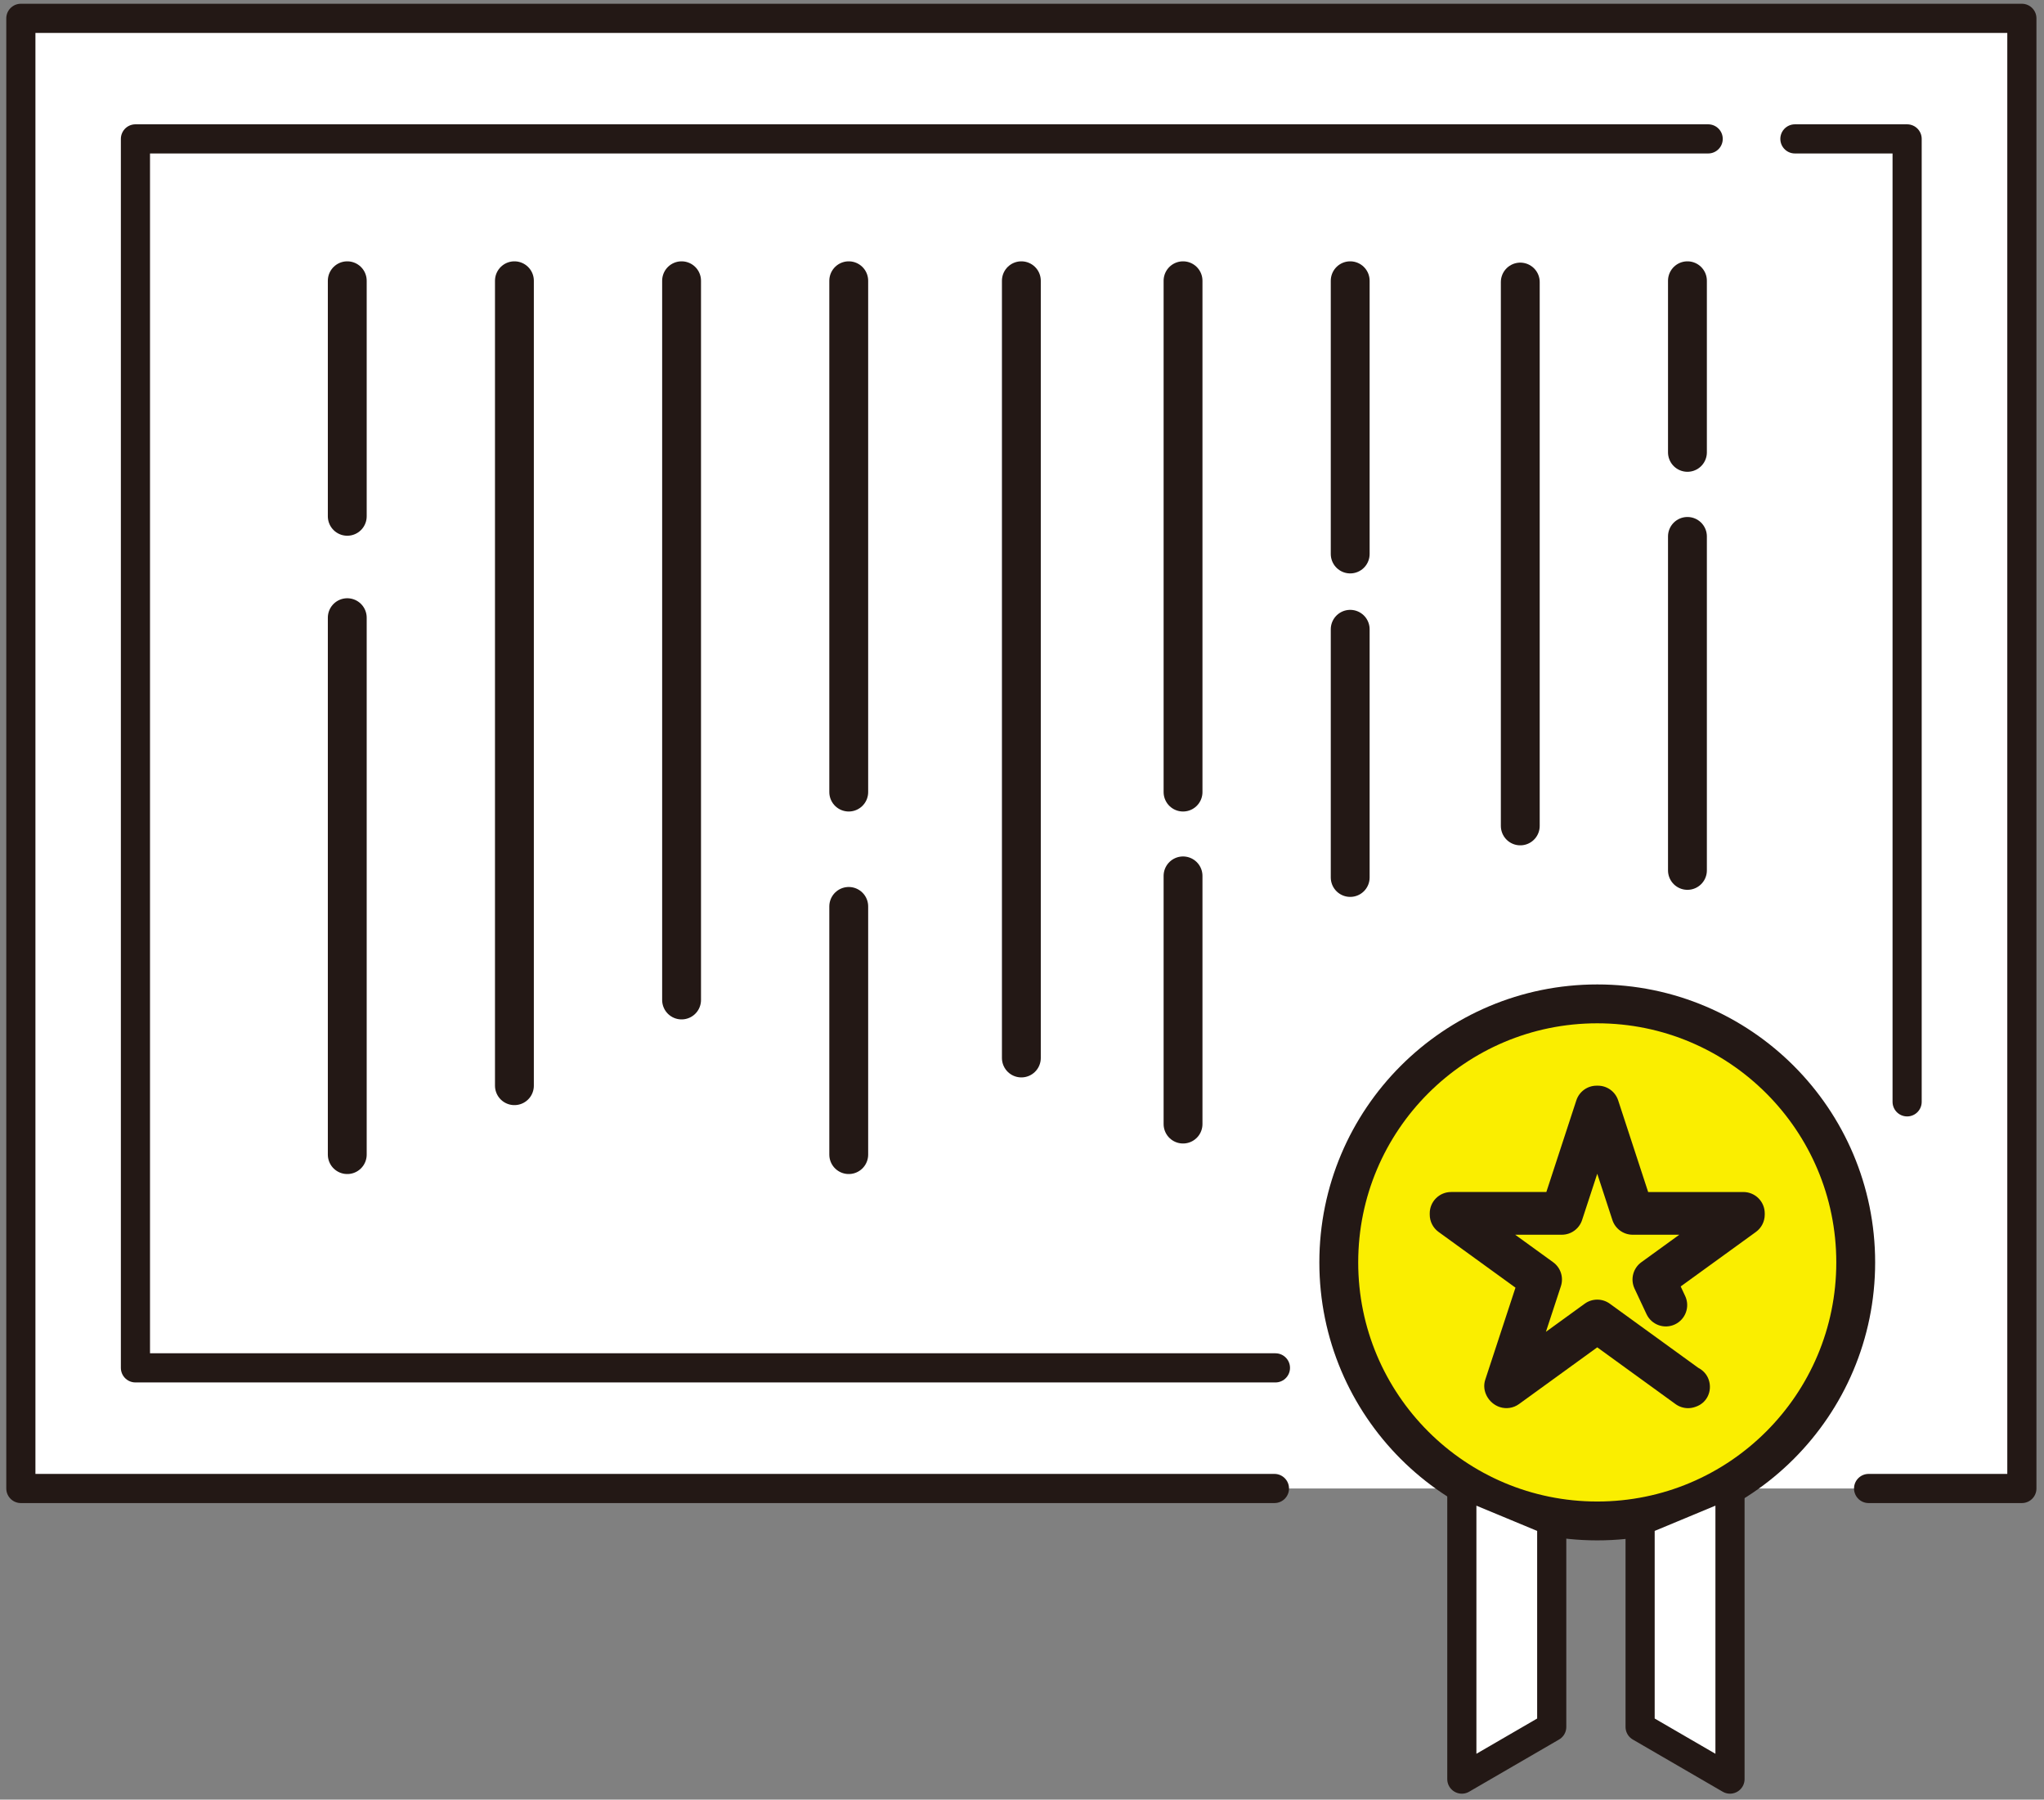
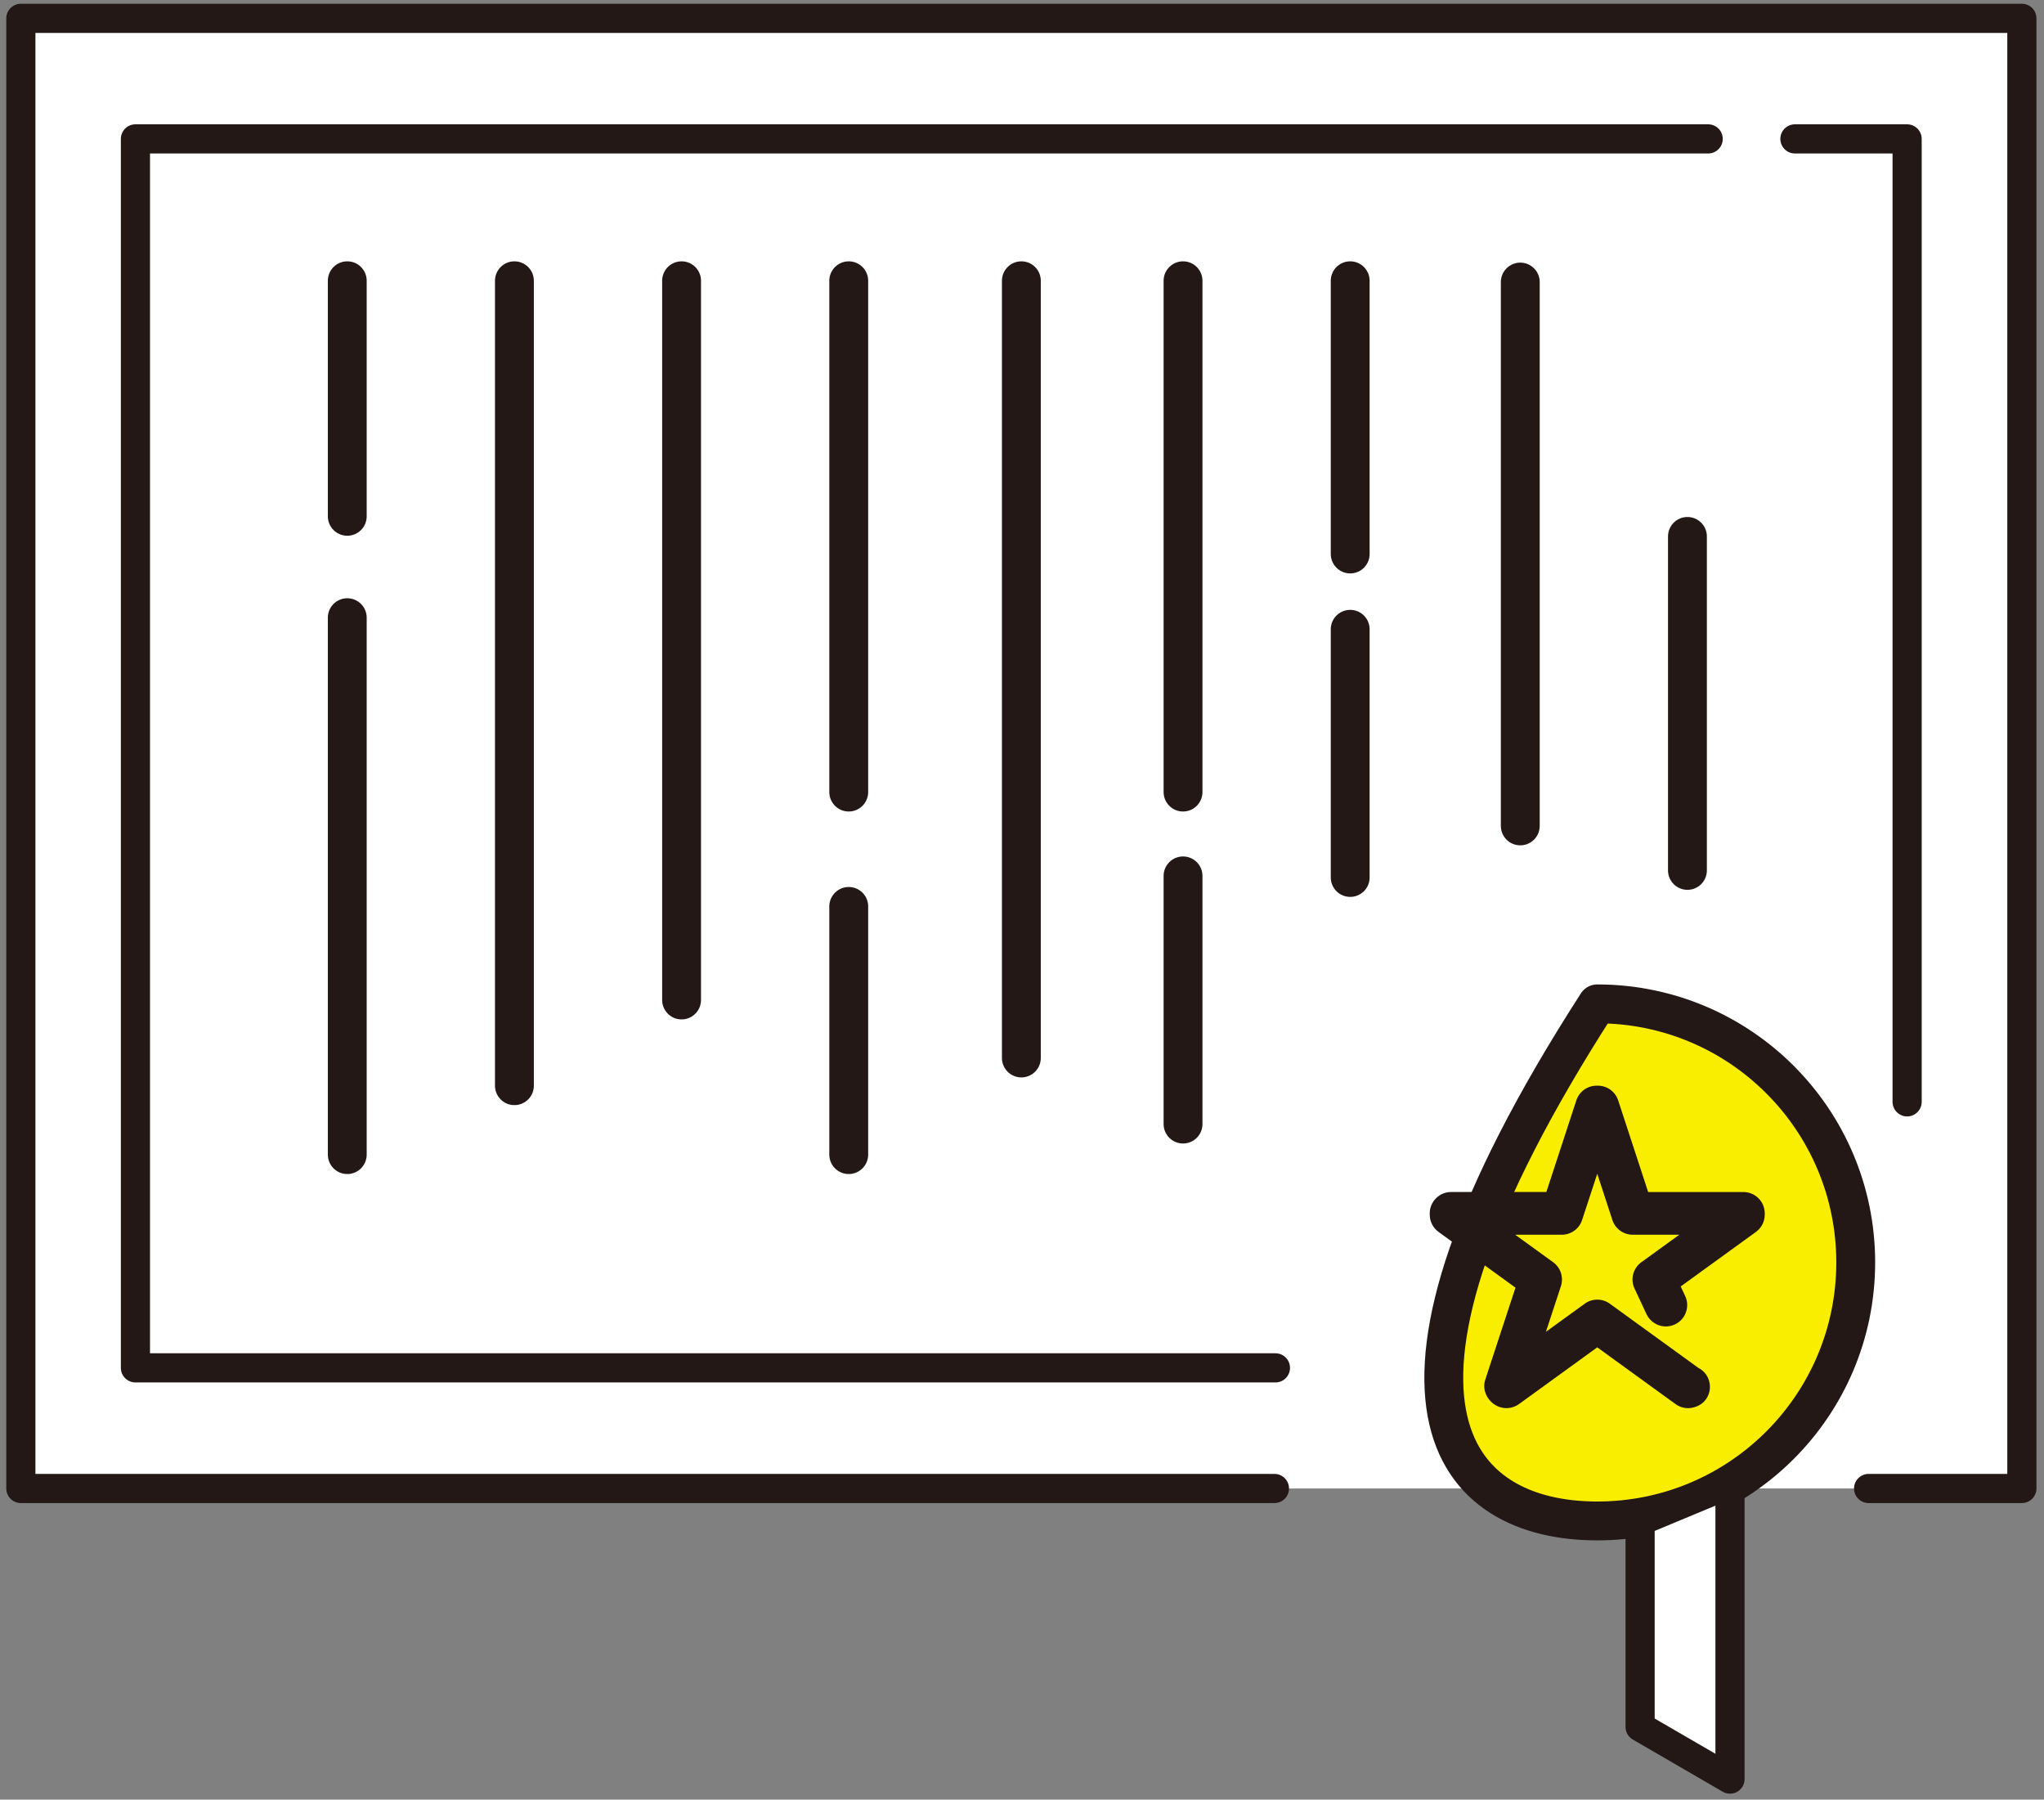
<svg xmlns="http://www.w3.org/2000/svg" width="192" height="169" viewBox="0 0 192 169" fill="none">
  <rect x="0" y="0" width="192" height="169" fill="#808080" stroke="none" />
  <path d="M119.712 139.783H1.959V1.722H189.921V139.783H175.524" fill="white" />
  <path d="M119.712 139.783H1.959V1.722H189.921V139.783H175.524" stroke="#231815" stroke-width="2.738" stroke-linecap="round" stroke-linejoin="round" />
-   <path d="M150.035 142.831C163.444 142.831 174.314 131.961 174.314 118.552C174.314 105.143 163.444 94.273 150.035 94.273C136.626 94.273 125.756 105.143 125.756 118.552C125.756 131.961 136.626 142.831 150.035 142.831Z" fill="#FAEE00" stroke="#231815" stroke-width="3.65" stroke-linecap="round" stroke-linejoin="round" />
-   <path d="M137.315 139.344L145.759 142.853V162.174L137.315 167.074V139.344Z" fill="white" stroke="#231815" stroke-width="2.738" stroke-linecap="round" stroke-linejoin="round" />
+   <path d="M150.035 142.831C163.444 142.831 174.314 131.961 174.314 118.552C174.314 105.143 163.444 94.273 150.035 94.273C125.756 131.961 136.626 142.831 150.035 142.831Z" fill="#FAEE00" stroke="#231815" stroke-width="3.65" stroke-linecap="round" stroke-linejoin="round" />
  <path d="M162.505 139.344L154.061 142.853V162.174L162.505 167.074V139.344Z" fill="white" stroke="#231815" stroke-width="2.738" stroke-linecap="round" stroke-linejoin="round" />
  <path d="M154.817 111.941L152 103.336C151.73 102.512 150.962 101.955 150.095 101.955H149.976C149.109 101.955 148.34 102.512 148.071 103.336L145.254 111.941H136.305C135.198 111.941 134.3 112.838 134.3 113.946V114.065C134.3 114.708 134.608 115.312 135.128 115.689L142.354 120.923L139.512 129.577C139.168 130.626 139.825 131.785 140.872 132.135C141.483 132.338 142.158 132.235 142.682 131.857L150.035 126.528L157.388 131.857C157.734 132.108 158.147 132.239 158.564 132.239C158.777 132.239 158.991 132.205 159.198 132.136L159.287 132.106C160.337 131.755 160.861 130.635 160.511 129.584C160.341 129.074 159.975 128.682 159.524 128.452L151.212 122.428C150.511 121.92 149.561 121.92 148.859 122.428L145.213 125.071L146.621 120.784C146.893 119.956 146.599 119.047 145.892 118.535L142.327 115.953H146.706C147.573 115.953 148.341 115.396 148.611 114.572L150.035 110.226L151.458 114.572C151.728 115.396 152.496 115.953 153.363 115.953H157.742L154.177 118.535C153.398 119.1 153.129 120.139 153.538 121.01L154.663 123.41C155.133 124.412 156.327 124.847 157.33 124.374C158.333 123.904 158.764 122.71 158.294 121.708L157.873 120.81L164.94 115.69C165.46 115.313 165.768 114.709 165.768 114.066V113.947C165.768 112.84 164.871 111.942 163.763 111.942H154.815L154.817 111.941Z" fill="#231815" />
  <path d="M119.806 128.455H12.722V13.043H160.455" stroke="#231815" stroke-width="2.738" stroke-linecap="round" stroke-linejoin="round" />
  <path d="M168.602 13.043H179.143V103.474" stroke="#231815" stroke-width="2.738" stroke-linecap="round" stroke-linejoin="round" />
-   <path d="M158.507 26.366V42.48" stroke="#231815" stroke-width="3.65" stroke-linecap="round" stroke-linejoin="round" />
  <path d="M158.507 50.375V81.738" stroke="#231815" stroke-width="3.65" stroke-linecap="round" stroke-linejoin="round" />
  <path d="M126.829 26.366V52.024" stroke="#231815" stroke-width="3.65" stroke-linecap="round" stroke-linejoin="round" />
  <path d="M126.829 59.096V82.402" stroke="#231815" stroke-width="3.65" stroke-linecap="round" stroke-linejoin="round" />
  <path d="M111.127 26.366V74.383" stroke="#231815" stroke-width="3.65" stroke-linecap="round" stroke-linejoin="round" />
  <path d="M95.94 26.366V99.354" stroke="#231815" stroke-width="3.65" stroke-linecap="round" stroke-linejoin="round" />
  <path d="M111.127 82.254V105.56" stroke="#231815" stroke-width="3.65" stroke-linecap="round" stroke-linejoin="round" />
  <path d="M79.725 26.366V74.383" stroke="#231815" stroke-width="3.65" stroke-linecap="round" stroke-linejoin="round" />
  <path d="M64.023 26.366V93.907" stroke="#231815" stroke-width="3.65" stroke-linecap="round" stroke-linejoin="round" />
  <path d="M48.321 26.366V101.956" stroke="#231815" stroke-width="3.65" stroke-linecap="round" stroke-linejoin="round" />
  <path d="M32.62 26.366V48.485" stroke="#231815" stroke-width="3.65" stroke-linecap="round" stroke-linejoin="round" />
  <path d="M32.62 58.006V108.428" stroke="#231815" stroke-width="3.65" stroke-linecap="round" stroke-linejoin="round" />
  <path d="M79.725 85.121V108.428" stroke="#231815" stroke-width="3.65" stroke-linecap="round" stroke-linejoin="round" />
  <path d="M142.805 26.488V77.56" stroke="#231815" stroke-width="3.65" stroke-linecap="round" stroke-linejoin="round" />
</svg>